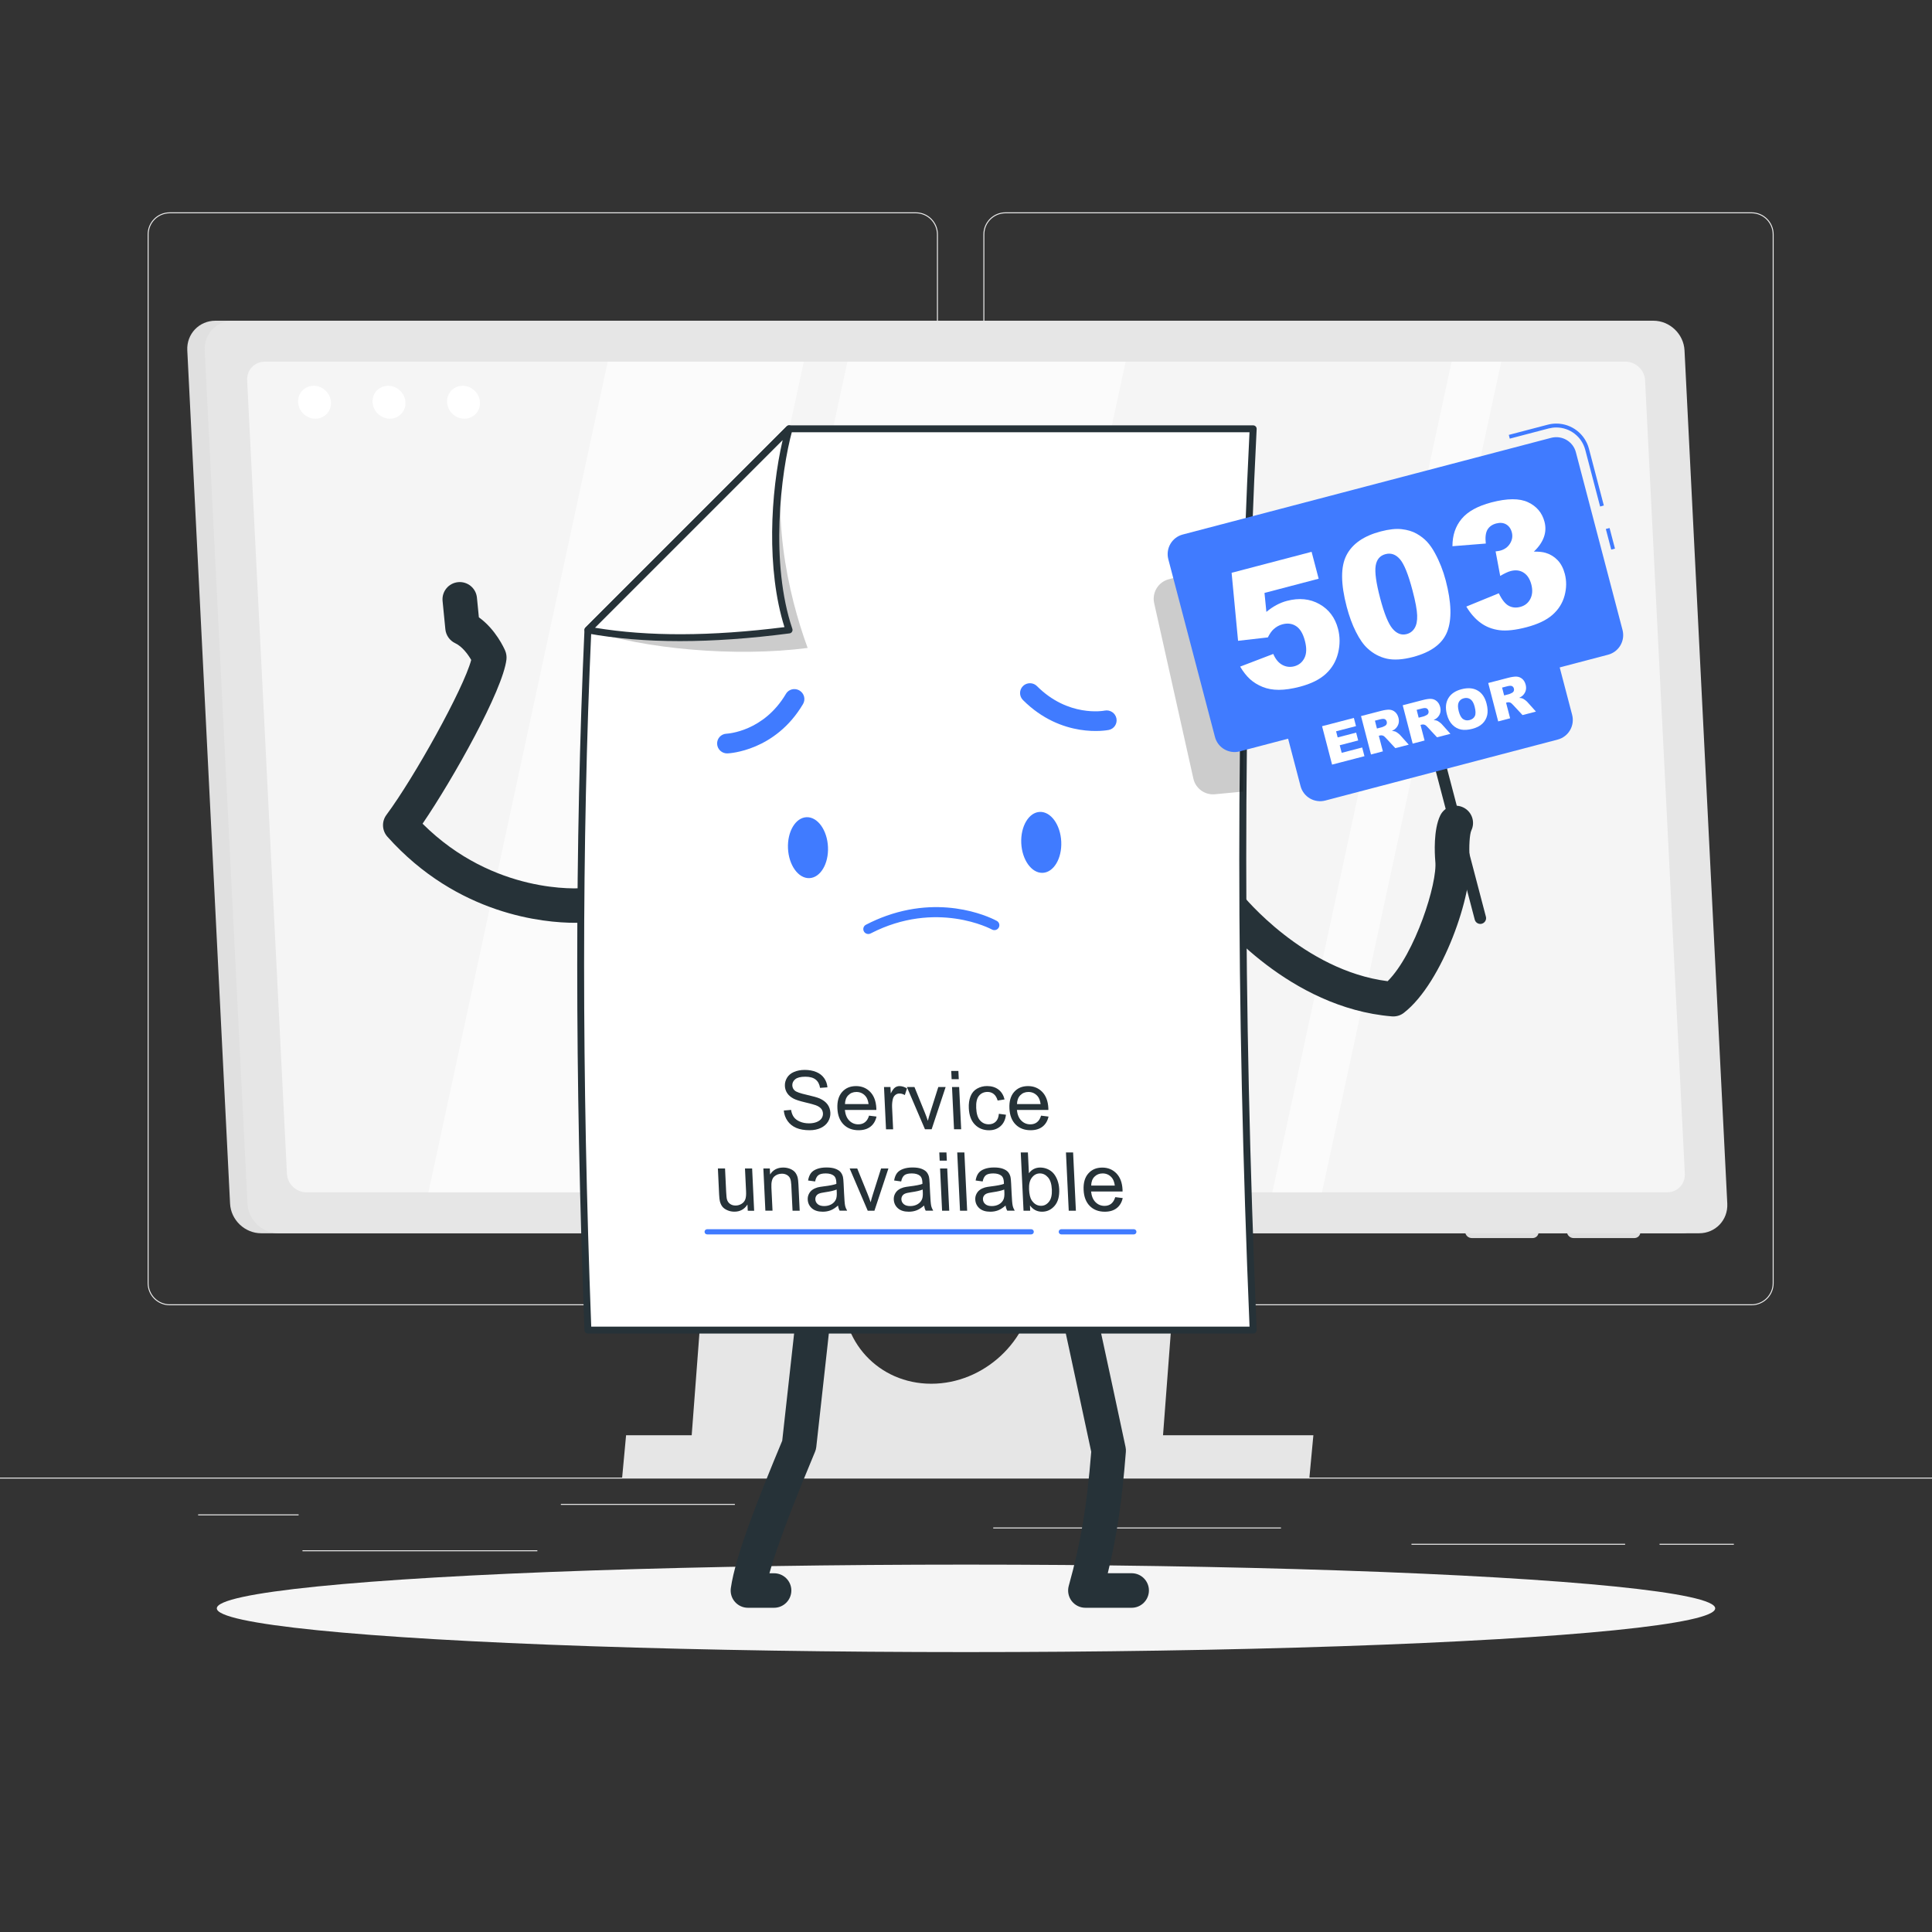
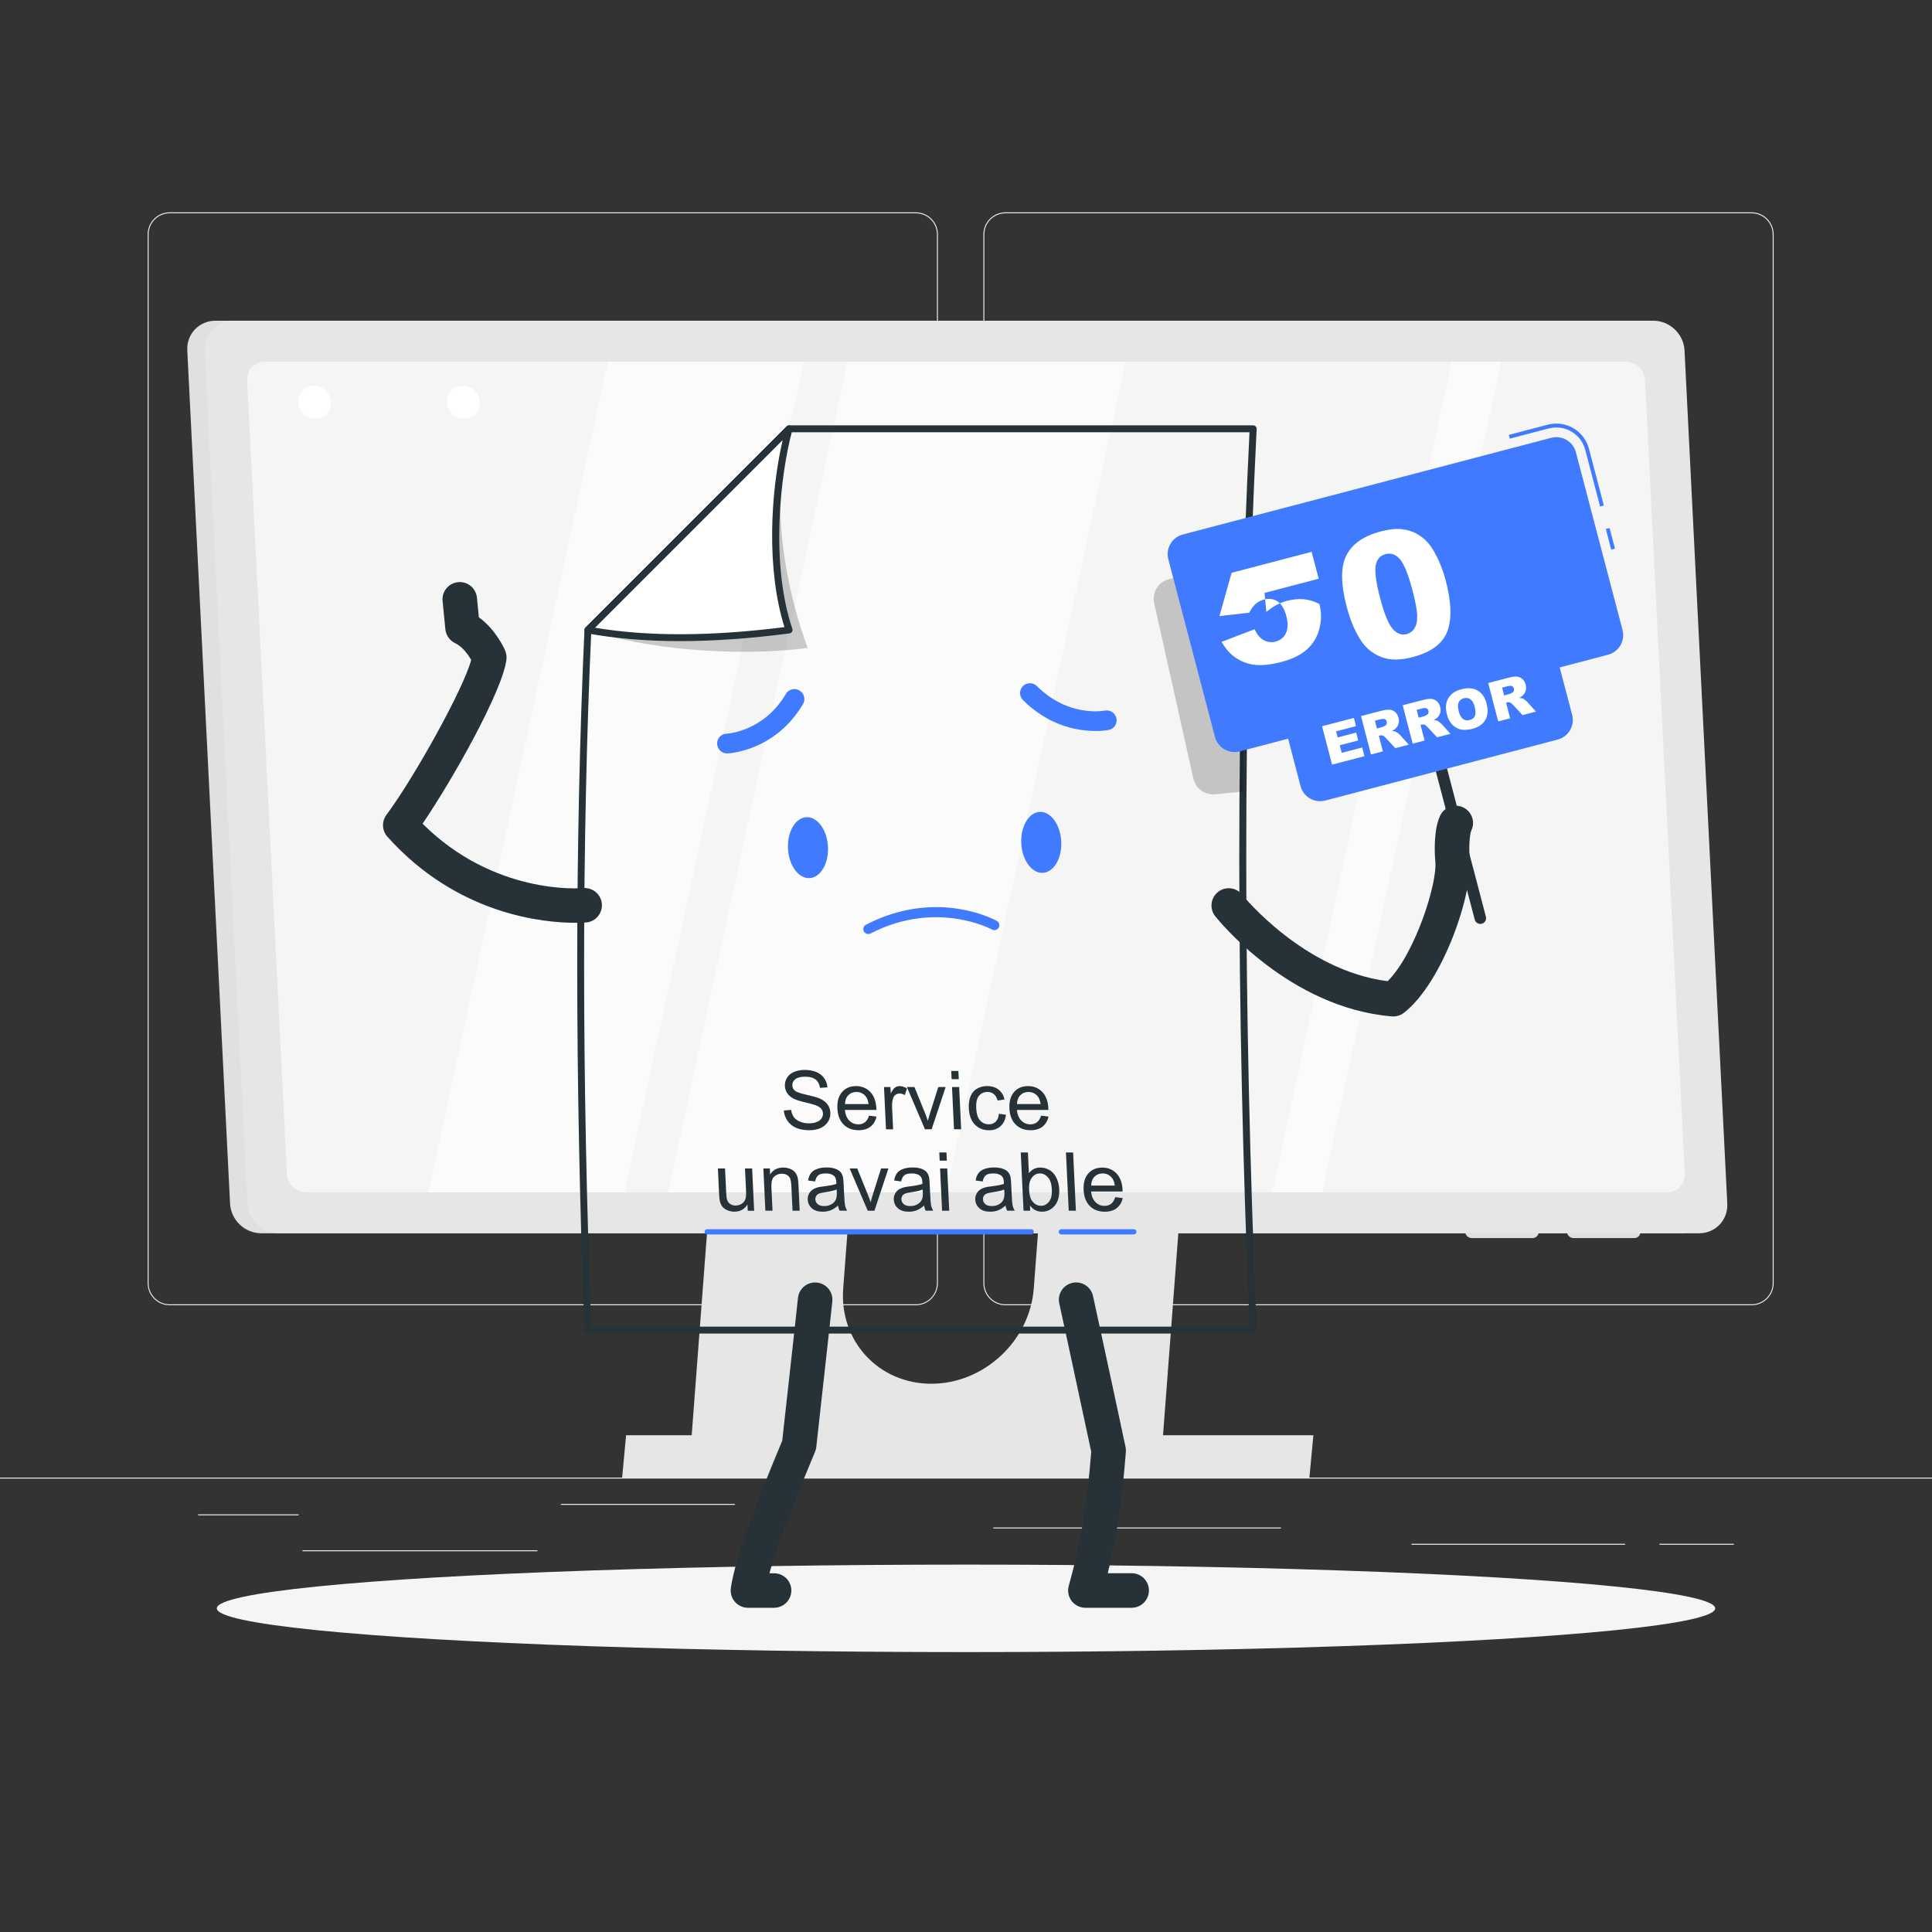
<svg xmlns="http://www.w3.org/2000/svg" version="1.1" x="0px" y="0px" viewBox="0 0 500 500" style="enable-background:new 0 0 500 500;" xml:space="preserve">
  <rect x="0" y="0" width="500" height="500" fill="#333333" stroke="none" />
  <style type="text/css">
	.st0{fill:#EBEBEB;}
	.st1{fill:#E6E6E6;}
	.st2{fill:#E0E0E0;}
	.st3{fill:#F5F5F5;}
	.st4{fill:#FFFFFF;}
	.st5{opacity:0.6;}
	.st6{display:none;}
	.st7{display:inline;}
	.st8{fill:#407BFF;}
	.st9{opacity:0.9;fill:#FFFFFF;}
	.st10{fill:#263238;}
	.st11{opacity:0.2;}
</style>
  <g id="Background_Complete">
    <g>
      <g>
        <rect y="382.4" class="st0" width="500" height="0.25" />
        <path class="st0" d="M237.01,337.8H43.92c-3.15,0-5.71-2.56-5.71-5.71V60.66c0-3.15,2.56-5.71,5.71-5.71h193.1     c3.15,0,5.71,2.56,5.71,5.71v271.43C242.72,335.24,240.16,337.8,237.01,337.8z M43.92,55.2c-3.01,0-5.46,2.45-5.46,5.46v271.43     c0,3.01,2.45,5.46,5.46,5.46h193.1c3.01,0,5.46-2.45,5.46-5.46V60.66c0-3.01-2.45-5.46-5.46-5.46H43.92z" />
        <path class="st0" d="M453.31,337.8h-193.1c-3.15,0-5.71-2.56-5.71-5.71V60.66c0-3.15,2.56-5.71,5.71-5.71h193.1     c3.15,0,5.71,2.56,5.71,5.71v271.43C459.02,335.24,456.46,337.8,453.31,337.8z M260.21,55.2c-3.01,0-5.46,2.45-5.46,5.46v271.43     c0,3.01,2.45,5.46,5.46,5.46h193.1c3.01,0,5.46-2.45,5.46-5.46V60.66c0-3.01-2.45-5.46-5.46-5.46H260.21z" />
      </g>
      <g>
        <rect x="51.28" y="391.92" class="st0" width="26" height="0.25" />
        <rect x="145.15" y="389.21" class="st0" width="45.03" height="0.25" />
        <rect x="78.28" y="401.21" class="st0" width="60.79" height="0.25" />
        <rect x="429.49" y="399.53" class="st0" width="19.23" height="0.25" />
        <rect x="365.29" y="399.53" class="st0" width="55.29" height="0.25" />
        <rect x="257.05" y="395.31" class="st0" width="74.47" height="0.25" />
      </g>
    </g>
    <g>
      <g>
        <path class="st1" d="M190.83,215.44L178.18,382.4h121.98l12.65-166.96H190.83z M267.54,333.45     c-1.03,13.62-12.91,24.66-26.53,24.66c-13.62,0-23.82-11.04-22.79-24.66l4.45-58.7c1.03-13.62,12.91-24.67,26.53-24.67     c6.81,0,12.77,2.76,16.89,7.23c4.12,4.46,6.41,10.63,5.9,17.44L267.54,333.45z" />
        <polygon class="st1" points="338.87,382.4 161.01,382.4 162.03,371.44 339.9,371.44    " />
      </g>
      <g>
        <path class="st2" d="M407.23,320.41h15.75c0.9,0,1.6-0.74,1.55-1.64l-0.06-1.12c-0.05-0.9-0.82-1.64-1.72-1.64h-15.75     c-0.9,0-1.6,0.74-1.55,1.64l0.06,1.12C405.55,319.67,406.33,320.41,407.23,320.41z" />
        <path class="st2" d="M380.89,320.41h15.75c0.9,0,1.6-0.74,1.55-1.64l-0.06-1.12c-0.05-0.9-0.82-1.64-1.72-1.64h-15.75     c-0.9,0-1.6,0.74-1.55,1.64l0.06,1.12C379.21,319.67,379.99,320.41,380.89,320.41z" />
        <path class="st2" d="M435.23,319.17H67.6c-4.24,0-7.85-3.44-8.06-7.68L48.47,90.67C48.26,86.43,51.53,83,55.76,83h367.62     c4.24,0,7.85,3.44,8.06,7.68l11.07,220.82C442.73,315.73,439.47,319.17,435.23,319.17z" />
        <path class="st1" d="M439.73,319.17H72.11c-4.24,0-7.85-3.44-8.06-7.68L52.98,90.67C52.77,86.43,56.03,83,60.27,83h367.62     c4.24,0,7.85,3.44,8.06,7.68l11.07,220.82C447.23,315.73,443.97,319.17,439.73,319.17z" />
        <path class="st3" d="M74.26,303.76L63.96,98.41c-0.13-2.66,1.91-4.81,4.57-4.81h352.16c2.66,0,4.92,2.15,5.05,4.81l10.29,205.35     c0.13,2.66-1.91,4.81-4.57,4.81H79.31C76.65,308.57,74.39,306.41,74.26,303.76z" />
        <path class="st4" d="M85.66,104.1c0.12,2.35-1.69,4.26-4.04,4.26c-2.35,0-4.35-1.91-4.47-4.26c-0.12-2.35,1.69-4.26,4.04-4.26     C83.54,99.85,85.54,101.75,85.66,104.1z" />
-         <path class="st4" d="M104.93,104.1c0.12,2.35-1.69,4.26-4.04,4.26c-2.35,0-4.35-1.91-4.47-4.26c-0.12-2.35,1.69-4.26,4.04-4.26     S104.82,101.75,104.93,104.1z" />
        <path class="st4" d="M124.21,104.1c0.12,2.35-1.69,4.26-4.04,4.26c-2.35,0-4.35-1.91-4.47-4.26c-0.12-2.35,1.69-4.26,4.04-4.26     C122.09,99.85,124.09,101.75,124.21,104.1z" />
        <g class="st5">
          <polygon class="st4" points="110.88,308.57 161.63,308.57 208.03,93.6 157.28,93.6     " />
          <polygon class="st4" points="329.28,308.57 342.13,308.57 388.53,93.6 375.68,93.6     " />
          <polygon class="st4" points="172.91,308.57 244.91,308.57 291.31,93.6 219.31,93.6     " />
        </g>
      </g>
    </g>
  </g>
  <g id="Background_Simple" class="st6">
    <g class="st7">
      <path class="st8" d="M298.37,335.5C382,299.85,469.46,233.1,432.31,134.95C398.6,45.91,284.74,25.7,219.62,102.42    c-28.09,33.09-23.18,77.05-57.16,106.51c-33.97,29.45-90.4,45.83-75.13,103.97C110.97,402.91,243.33,358.95,298.37,335.5z" />
      <path class="st9" d="M298.37,335.5C382,299.85,469.46,233.1,432.31,134.95C398.6,45.91,284.74,25.7,219.62,102.42    c-28.09,33.09-23.18,77.05-57.16,106.51c-33.97,29.45-90.4,45.83-75.13,103.97C110.97,402.91,243.33,358.95,298.37,335.5z" />
    </g>
  </g>
  <g id="Shadow_1_">
    <ellipse id="_x3C_Path_x3E__368_" class="st3" cx="250" cy="416.24" rx="193.89" ry="11.32" />
  </g>
  <g id="Character_1_">
    <g>
      <g>
        <path class="st10" d="M360.6,263.05c-0.12,0-0.24,0-0.36-0.01c-26.63-2.18-44.97-24.95-45.74-25.92     c-1.53-1.93-1.21-4.74,0.72-6.28c1.93-1.53,4.74-1.21,6.27,0.72c0.21,0.27,15.9,19.61,37.63,22.37     c7.05-6.99,12.98-25.48,12.33-31.08c-0.01-0.05-0.01-0.1-0.01-0.16c-0.15-1.8-0.48-7.96,1.29-11.64     c1.07-2.22,3.74-3.16,5.96-2.09c2.22,1.07,3.16,3.74,2.09,5.96c-0.44,0.92-0.65,4.24-0.44,6.99c0.99,9.2-6.98,32.42-17,40.19     C362.55,262.73,361.59,263.05,360.6,263.05z" />
        <path class="st10" d="M148.82,238.82c-7.93,0-30.38-1.95-48.56-22.28c-1.41-1.58-1.52-3.94-0.26-5.64     c7.22-9.71,19.96-32.64,21.95-40.11c-0.82-1.42-2.3-3.46-4.14-4.33c-1.42-0.67-2.39-2.04-2.55-3.6l-0.72-7.32     c-0.24-2.46,1.55-4.64,4.01-4.88c2.45-0.24,4.64,1.55,4.88,4.01l0.5,5.09c4.36,3.13,6.54,8.01,6.81,8.64     c0.3,0.71,0.41,1.49,0.33,2.26c-0.92,7.94-13.79,30.9-21.71,42.51c18.49,18.43,40.59,16.75,41.56,16.66     c2.44-0.2,4.62,1.6,4.84,4.05c0.22,2.45-1.58,4.62-4.03,4.85C151.52,238.74,150.49,238.82,148.82,238.82z" />
        <path class="st10" d="M292.87,416.09H280.9c-1.4,0-2.71-0.65-3.56-1.76c-0.84-1.11-1.12-2.55-0.75-3.9     c3.13-11.24,4.67-20.38,5.82-34.71c-4.24-19.95-8.23-38.21-8.27-38.4c-0.53-2.41,1-4.79,3.41-5.32c2.41-0.53,4.79,1,5.32,3.41     c0.04,0.19,4.12,18.86,8.42,39.08c0.09,0.42,0.12,0.85,0.08,1.28c-1.01,12.86-2.31,21.75-4.68,31.38h6.18     c2.47,0,4.47,2,4.47,4.47C297.33,414.09,295.33,416.09,292.87,416.09z" />
        <path class="st10" d="M200.32,416.09h-6.76c-1.29,0-2.52-0.56-3.37-1.54c-0.85-0.97-1.23-2.27-1.05-3.55     c1.15-8.2,7.04-23.13,13.3-38.14c2.23-19.8,4.06-36.8,4.08-36.97c0.26-2.45,2.46-4.24,4.92-3.96c2.45,0.26,4.23,2.46,3.96,4.92     c-0.02,0.17-1.89,17.56-4.15,37.65c-0.05,0.42-0.15,0.83-0.32,1.22c-4.44,10.63-9.49,23.15-11.8,31.44h1.2     c2.47,0,4.47,2,4.47,4.47C204.79,414.09,202.79,416.09,200.32,416.09z" />
        <g>
-           <path class="st4" d="M204.21,110.98l-52.07,52.07c-2.62,57.71-2.4,118.33,0,181.19h172.16c-3.41-81.11-3.73-159.18,0-233.25      H204.21z" />
          <path class="st10" d="M324.31,345.12H152.15c-0.48,0-0.87-0.38-0.89-0.86c-2.5-65.26-2.5-126.25,0-181.26      c0.01-0.22,0.1-0.43,0.26-0.59l52.07-52.07c0.17-0.17,0.39-0.26,0.63-0.26h120.1c0.24,0,0.48,0.1,0.65,0.28      c0.17,0.18,0.26,0.42,0.25,0.66c-3.59,71.34-3.59,147.62,0,233.17c0.01,0.24-0.08,0.48-0.25,0.66      C324.79,345.03,324.55,345.12,324.31,345.12z M153.01,343.34h170.37c-3.54-84.86-3.54-160.59-0.01-231.47H204.58l-51.56,51.56      C150.55,218.07,150.55,278.59,153.01,343.34z" />
        </g>
        <g>
          <g>
            <path class="st10" d="M202.85,287.4l1.88-0.16c0.12,0.75,0.36,1.38,0.71,1.86c0.35,0.48,0.87,0.88,1.57,1.17       c0.7,0.3,1.48,0.45,2.34,0.45c0.76,0,1.43-0.11,2-0.34c0.57-0.23,0.99-0.54,1.26-0.93c0.27-0.4,0.39-0.83,0.37-1.29       c-0.02-0.47-0.18-0.89-0.47-1.24c-0.29-0.35-0.76-0.65-1.4-0.89c-0.41-0.16-1.32-0.4-2.72-0.74c-1.4-0.33-2.39-0.65-2.96-0.94       c-0.74-0.38-1.3-0.85-1.68-1.41c-0.38-0.56-0.59-1.19-0.62-1.88c-0.04-0.76,0.15-1.47,0.55-2.14c0.4-0.66,1.01-1.17,1.82-1.51       c0.81-0.34,1.73-0.52,2.75-0.52c1.12,0,2.11,0.18,2.99,0.54c0.87,0.36,1.55,0.89,2.05,1.59c0.49,0.7,0.78,1.49,0.85,2.38       l-1.91,0.14c-0.15-0.95-0.53-1.67-1.15-2.16c-0.62-0.49-1.51-0.73-2.67-0.73c-1.21,0-2.08,0.22-2.61,0.66       c-0.53,0.44-0.78,0.98-0.75,1.6c0.03,0.54,0.24,0.99,0.65,1.34c0.4,0.35,1.42,0.71,3.06,1.08c1.64,0.37,2.77,0.69,3.39,0.96       c0.9,0.41,1.57,0.92,2.02,1.54c0.45,0.62,0.69,1.34,0.73,2.15c0.04,0.8-0.16,1.56-0.58,2.27c-0.43,0.71-1.06,1.26-1.9,1.66       c-0.84,0.39-1.8,0.59-2.88,0.59c-1.37,0-2.52-0.2-3.46-0.6c-0.94-0.4-1.7-1-2.26-1.8S202.93,288.41,202.85,287.4z" />
            <path class="st10" d="M224.91,288.73l1.93,0.24c-0.25,1.12-0.77,1.99-1.55,2.6c-0.79,0.62-1.82,0.93-3.09,0.93       c-1.6,0-2.89-0.49-3.88-1.48c-0.98-0.99-1.52-2.37-1.6-4.14c-0.09-1.84,0.32-3.27,1.22-4.28c0.9-1.02,2.1-1.52,3.61-1.52       c1.46,0,2.68,0.5,3.65,1.49c0.97,1,1.5,2.4,1.59,4.2c0.01,0.11,0.01,0.27,0.01,0.49h-8.15c0.13,1.2,0.51,2.12,1.15,2.76       c0.64,0.64,1.42,0.96,2.33,0.96c0.68,0,1.25-0.18,1.71-0.54C224.31,290.08,224.67,289.52,224.91,288.73z M218.68,285.74h6.11       c-0.13-0.92-0.39-1.61-0.8-2.07c-0.62-0.71-1.41-1.07-2.35-1.07c-0.85,0-1.55,0.28-2.11,0.85       C218.98,284.02,218.7,284.78,218.68,285.74z" />
            <path class="st10" d="M229.3,292.25l-0.52-10.93h1.67l0.08,1.66c0.39-0.78,0.76-1.29,1.1-1.53c0.35-0.25,0.74-0.37,1.17-0.37       c0.62,0,1.27,0.2,1.93,0.6l-0.56,1.72c-0.47-0.27-0.92-0.4-1.38-0.4c-0.41,0-0.76,0.12-1.07,0.37       c-0.31,0.24-0.52,0.58-0.64,1.01c-0.17,0.66-0.24,1.38-0.21,2.16l0.27,5.72H229.3z" />
            <path class="st10" d="M239.38,292.25l-4.68-10.93h1.96l2.66,6.55c0.29,0.71,0.56,1.44,0.81,2.2c0.14-0.58,0.33-1.27,0.59-2.08       l2.11-6.67h1.9l-3.62,10.93H239.38z" />
            <path class="st10" d="M246.28,279.29l-0.1-2.13h1.85l0.1,2.13H246.28z M246.9,292.25l-0.52-10.93h1.85l0.52,10.93H246.9z" />
            <path class="st10" d="M258.51,288.25l1.83,0.24c-0.14,1.25-0.6,2.24-1.39,2.95c-0.79,0.71-1.78,1.07-2.97,1.07       c-1.5,0-2.72-0.49-3.68-1.47c-0.96-0.98-1.48-2.38-1.57-4.21c-0.06-1.18,0.09-2.21,0.44-3.1c0.35-0.89,0.91-1.55,1.69-1.99       c0.78-0.44,1.64-0.67,2.58-0.67c1.19,0,2.17,0.3,2.96,0.9c0.78,0.6,1.31,1.46,1.58,2.56l-1.79,0.28       c-0.21-0.73-0.54-1.29-0.99-1.66c-0.45-0.37-0.99-0.56-1.61-0.56c-0.93,0-1.68,0.33-2.23,1c-0.55,0.67-0.79,1.73-0.72,3.18       c0.07,1.47,0.4,2.54,1,3.2c0.59,0.67,1.35,1,2.25,1c0.73,0,1.32-0.22,1.79-0.67C258.15,289.86,258.43,289.18,258.51,288.25z" />
            <path class="st10" d="M269.43,288.73l1.93,0.24c-0.25,1.12-0.77,1.99-1.55,2.6c-0.79,0.62-1.82,0.93-3.09,0.93       c-1.6,0-2.89-0.49-3.88-1.48c-0.98-0.99-1.52-2.37-1.6-4.14c-0.09-1.84,0.32-3.27,1.21-4.28c0.9-1.02,2.1-1.52,3.61-1.52       c1.46,0,2.68,0.5,3.66,1.49c0.97,1,1.5,2.4,1.59,4.2c0,0.11,0.01,0.27,0.01,0.49h-8.15c0.13,1.2,0.51,2.12,1.15,2.76       c0.64,0.64,1.42,0.96,2.33,0.96c0.68,0,1.25-0.18,1.71-0.54C268.83,290.08,269.19,289.52,269.43,288.73z M263.2,285.74h6.11       c-0.13-0.92-0.39-1.61-0.8-2.07c-0.62-0.71-1.41-1.07-2.35-1.07c-0.85,0-1.55,0.28-2.11,0.85       C263.5,284.02,263.22,284.78,263.2,285.74z" />
            <path class="st10" d="M193.52,313.34l-0.08-1.61c-0.79,1.24-1.92,1.85-3.38,1.85c-0.65,0-1.25-0.12-1.82-0.37       c-0.57-0.25-1-0.56-1.29-0.93c-0.29-0.37-0.5-0.83-0.64-1.37c-0.09-0.36-0.16-0.94-0.2-1.73l-0.32-6.78h1.85l0.29,6.06       c0.05,0.97,0.11,1.62,0.21,1.96c0.14,0.49,0.41,0.87,0.8,1.15c0.39,0.28,0.86,0.42,1.42,0.42c0.56,0,1.07-0.14,1.54-0.43       c0.47-0.29,0.8-0.67,0.98-1.16c0.18-0.49,0.25-1.2,0.2-2.14l-0.28-5.86h1.85l0.52,10.94H193.52z" />
            <path class="st10" d="M198.08,313.34l-0.52-10.94h1.67l0.07,1.56c0.75-1.2,1.88-1.8,3.39-1.8c0.66,0,1.27,0.12,1.83,0.35       c0.56,0.24,0.99,0.55,1.29,0.93c0.29,0.38,0.51,0.84,0.64,1.37c0.08,0.34,0.15,0.94,0.19,1.8l0.32,6.72h-1.85l-0.32-6.65       c-0.04-0.75-0.14-1.32-0.3-1.69c-0.16-0.37-0.43-0.67-0.81-0.9c-0.38-0.22-0.81-0.34-1.31-0.34c-0.79,0-1.46,0.25-2.01,0.75       s-0.79,1.45-0.72,2.85l0.29,5.97H198.08z" />
            <path class="st10" d="M216.88,311.99c-0.66,0.58-1.3,1-1.92,1.24c-0.62,0.24-1.3,0.36-2.03,0.36c-1.2,0-2.14-0.29-2.81-0.88       c-0.67-0.59-1.03-1.34-1.08-2.25c-0.03-0.53,0.07-1.02,0.3-1.47c0.22-0.44,0.52-0.8,0.91-1.07c0.38-0.27,0.82-0.47,1.3-0.61       c0.36-0.1,0.9-0.19,1.63-0.28c1.49-0.18,2.58-0.39,3.27-0.64c-0.01-0.25-0.01-0.42-0.01-0.48c-0.04-0.75-0.24-1.29-0.6-1.6       c-0.49-0.42-1.21-0.63-2.14-0.63c-0.87,0-1.51,0.15-1.91,0.46c-0.4,0.31-0.68,0.85-0.84,1.62l-1.82-0.25       c0.13-0.78,0.37-1.4,0.72-1.88c0.35-0.48,0.88-0.84,1.58-1.1c0.7-0.26,1.52-0.39,2.46-0.39c0.93,0,1.7,0.11,2.29,0.33       c0.59,0.22,1.04,0.5,1.33,0.83c0.29,0.33,0.5,0.75,0.64,1.26c0.08,0.32,0.13,0.89,0.17,1.71l0.12,2.47       c0.08,1.72,0.17,2.81,0.27,3.27c0.1,0.46,0.28,0.89,0.53,1.31h-1.94C217.1,312.96,216.95,312.51,216.88,311.99z M216.52,307.85       c-0.66,0.28-1.66,0.51-2.99,0.7c-0.76,0.11-1.29,0.23-1.6,0.37c-0.31,0.14-0.54,0.34-0.7,0.6c-0.16,0.26-0.23,0.56-0.22,0.88       c0.02,0.49,0.23,0.91,0.62,1.24c0.39,0.33,0.95,0.49,1.67,0.49c0.71,0,1.34-0.16,1.88-0.47c0.54-0.31,0.93-0.74,1.16-1.28       c0.18-0.42,0.25-1.04,0.21-1.85L216.52,307.85z" />
            <path class="st10" d="M224.57,313.34l-4.68-10.94h1.96l2.66,6.55c0.29,0.71,0.56,1.44,0.81,2.2c0.14-0.58,0.33-1.27,0.59-2.08       l2.11-6.67h1.9l-3.62,10.94H224.57z" />
            <path class="st10" d="M239.15,311.99c-0.66,0.58-1.3,1-1.92,1.24c-0.62,0.24-1.3,0.36-2.03,0.36c-1.2,0-2.14-0.29-2.81-0.88       c-0.67-0.59-1.03-1.34-1.08-2.25c-0.03-0.53,0.07-1.02,0.3-1.47c0.22-0.44,0.52-0.8,0.91-1.07c0.38-0.27,0.82-0.47,1.3-0.61       c0.36-0.1,0.9-0.19,1.63-0.28c1.49-0.18,2.58-0.39,3.27-0.64c-0.01-0.25-0.01-0.42-0.01-0.48c-0.04-0.75-0.24-1.29-0.6-1.6       c-0.49-0.42-1.21-0.63-2.14-0.63c-0.87,0-1.51,0.15-1.91,0.46c-0.4,0.31-0.68,0.85-0.84,1.62l-1.82-0.25       c0.13-0.78,0.37-1.4,0.72-1.88c0.35-0.48,0.88-0.84,1.58-1.1c0.7-0.26,1.52-0.39,2.46-0.39c0.93,0,1.7,0.11,2.29,0.33       c0.59,0.22,1.04,0.5,1.33,0.83c0.29,0.33,0.5,0.75,0.64,1.26c0.08,0.32,0.13,0.89,0.17,1.71l0.12,2.47       c0.08,1.72,0.17,2.81,0.27,3.27c0.1,0.46,0.28,0.89,0.53,1.31h-1.94C239.37,312.96,239.23,312.51,239.15,311.99z        M238.79,307.85c-0.66,0.28-1.66,0.51-2.99,0.7c-0.76,0.11-1.29,0.23-1.6,0.37c-0.31,0.14-0.54,0.34-0.7,0.6       c-0.16,0.26-0.23,0.56-0.22,0.88c0.02,0.49,0.23,0.91,0.62,1.24c0.39,0.33,0.95,0.49,1.67,0.49c0.71,0,1.34-0.16,1.88-0.47       c0.54-0.31,0.93-0.74,1.16-1.28c0.18-0.42,0.25-1.04,0.21-1.85L238.79,307.85z" />
            <path class="st10" d="M243.19,300.38l-0.1-2.13h1.85l0.1,2.13H243.19z M243.81,313.34l-0.52-10.94h1.85l0.52,10.94H243.81z" />
-             <path class="st10" d="M248.45,313.34l-0.72-15.09h1.85l0.72,15.09H248.45z" />
            <path class="st10" d="M260.24,311.99c-0.66,0.58-1.3,1-1.92,1.24c-0.62,0.24-1.3,0.36-2.03,0.36c-1.2,0-2.14-0.29-2.81-0.88       c-0.67-0.59-1.03-1.34-1.08-2.25c-0.03-0.53,0.07-1.02,0.3-1.47c0.22-0.44,0.52-0.8,0.91-1.07c0.38-0.27,0.82-0.47,1.3-0.61       c0.36-0.1,0.9-0.19,1.63-0.28c1.49-0.18,2.58-0.39,3.27-0.64c-0.01-0.25-0.01-0.42-0.01-0.48c-0.04-0.75-0.24-1.29-0.6-1.6       c-0.49-0.42-1.21-0.63-2.14-0.63c-0.87,0-1.51,0.15-1.91,0.46c-0.4,0.31-0.68,0.85-0.84,1.62l-1.82-0.25       c0.13-0.78,0.37-1.4,0.72-1.88c0.35-0.48,0.88-0.84,1.58-1.1c0.7-0.26,1.52-0.39,2.46-0.39c0.93,0,1.7,0.11,2.29,0.33       c0.59,0.22,1.04,0.5,1.33,0.83c0.29,0.33,0.5,0.75,0.64,1.26c0.08,0.32,0.13,0.89,0.17,1.71l0.12,2.47       c0.08,1.72,0.17,2.81,0.28,3.27c0.1,0.46,0.28,0.89,0.53,1.31h-1.94C260.47,312.96,260.32,312.51,260.24,311.99z        M259.89,307.85c-0.66,0.28-1.66,0.51-2.99,0.7c-0.76,0.11-1.29,0.23-1.6,0.37c-0.31,0.14-0.54,0.34-0.7,0.6       c-0.16,0.26-0.23,0.56-0.21,0.88c0.02,0.49,0.23,0.91,0.62,1.24c0.39,0.33,0.95,0.49,1.67,0.49c0.71,0,1.34-0.16,1.88-0.47       c0.54-0.31,0.93-0.74,1.16-1.28c0.18-0.42,0.25-1.04,0.21-1.85L259.89,307.85z" />
            <path class="st10" d="M266.61,313.34h-1.72l-0.72-15.09h1.85l0.26,5.38c0.74-0.98,1.71-1.47,2.93-1.47       c0.67,0,1.32,0.14,1.93,0.41c0.61,0.27,1.13,0.65,1.54,1.14c0.41,0.49,0.74,1.08,1,1.78c0.25,0.69,0.4,1.43,0.44,2.22       c0.09,1.87-0.3,3.32-1.18,4.35c-0.88,1.02-1.96,1.53-3.26,1.53c-1.29,0-2.33-0.54-3.12-1.62L266.61,313.34z M266.32,307.79       c0.06,1.31,0.29,2.26,0.67,2.84c0.63,0.95,1.44,1.43,2.44,1.43c0.81,0,1.49-0.35,2.05-1.06c0.56-0.7,0.8-1.75,0.74-3.14       c-0.07-1.43-0.4-2.48-1-3.16c-0.6-0.68-1.3-1.02-2.1-1.02c-0.81,0-1.49,0.35-2.05,1.06       C266.51,305.44,266.26,306.46,266.32,307.79z" />
            <path class="st10" d="M276.59,313.34l-0.72-15.09h1.85l0.72,15.09H276.59z" />
            <path class="st10" d="M288.63,309.82l1.93,0.24c-0.25,1.12-0.77,1.99-1.55,2.6c-0.79,0.62-1.82,0.93-3.09,0.93       c-1.6,0-2.89-0.49-3.88-1.48c-0.98-0.99-1.52-2.37-1.6-4.14c-0.09-1.84,0.32-3.27,1.22-4.28c0.9-1.02,2.1-1.52,3.61-1.52       c1.46,0,2.68,0.5,3.65,1.49c0.97,1,1.5,2.4,1.59,4.2c0,0.11,0.01,0.28,0.01,0.5h-8.15c0.13,1.2,0.51,2.12,1.15,2.76       c0.64,0.64,1.42,0.96,2.33,0.96c0.68,0,1.25-0.18,1.71-0.54C288.03,311.17,288.38,310.6,288.63,309.82z M282.4,306.82h6.11       c-0.13-0.92-0.39-1.61-0.8-2.07c-0.62-0.71-1.41-1.07-2.35-1.07c-0.85,0-1.55,0.29-2.11,0.85S282.42,305.87,282.4,306.82z" />
          </g>
        </g>
        <path class="st8" d="M293.44,319.46h-18.78c-0.37,0-0.67-0.3-0.67-0.67c0-0.37,0.3-0.67,0.67-0.67h18.78     c0.37,0,0.67,0.3,0.67,0.67C294.11,319.16,293.81,319.46,293.44,319.46z" />
        <path class="st8" d="M266.88,319.46h-83.87c-0.37,0-0.67-0.3-0.67-0.67c0-0.37,0.3-0.67,0.67-0.67h83.87     c0.37,0,0.67,0.3,0.67,0.67C267.55,319.16,267.25,319.46,266.88,319.46z" />
        <g>
          <path class="st8" d="M214.28,219.19c-0.2-4.35-2.67-7.8-5.53-7.7c-2.86,0.1-5.01,3.72-4.82,8.07c0.2,4.35,2.67,7.8,5.53,7.7      C212.32,227.15,214.48,223.54,214.28,219.19z" />
          <path class="st8" d="M274.65,217.82c-0.2-4.35-2.67-7.8-5.53-7.7c-2.86,0.1-5.01,3.72-4.82,8.07c0.2,4.35,2.67,7.8,5.53,7.7      C272.69,225.79,274.85,222.18,274.65,217.82z" />
          <path class="st8" d="M229.35,237.03c15.83-5.65,28.06,0.99,28.63,1.3c0.62,0.35,0.84,1.12,0.49,1.74      c-0.35,0.61-1.13,0.83-1.75,0.49c-0.14-0.08-14.39-7.76-31.41,1.02c-0.63,0.32-1.41,0.08-1.74-0.54      c-0.33-0.63-0.09-1.4,0.54-1.72C225.9,238.39,227.64,237.64,229.35,237.03z" />
          <path class="st8" d="M205.64,178.34c0.43,0.01,0.86,0.13,1.26,0.36c1.23,0.72,1.64,2.29,0.92,3.51      c-7.19,12.15-19.04,12.75-19.54,12.77c-1.42,0.06-2.62-1.04-2.69-2.45c-0.07-1.41,1.02-2.59,2.43-2.65l0,0      c0.39-0.02,9.62-0.59,15.36-10.28C203.86,178.76,204.74,178.32,205.64,178.34z" />
          <path class="st8" d="M266.05,176.87c0.82-0.16,1.7,0.08,2.33,0.71c8.03,8.03,17.14,6.4,17.52,6.32      c1.39-0.27,2.75,0.63,3.03,2.01c0.28,1.38-0.6,2.72-1.98,3c-0.5,0.09-12.15,2.32-22.21-7.74c-1-1-1-2.62,0-3.61      C265.12,177.19,265.57,176.96,266.05,176.87z" />
        </g>
        <path class="st11" d="M321.72,204.86l-7.3,0.69c-2.62,0.25-5.01-1.49-5.58-4.06L298.7,156.1c-0.61-2.74,1.05-5.47,3.77-6.19     l19.59-5.14L321.72,204.86z" />
        <path class="st11" d="M209.02,167.69c-5.09-13.9-10.18-36.13-4.8-56.71l-52.07,52.07C166.86,167.97,190.32,170.11,209.02,167.69z     " />
        <g>
          <path class="st4" d="M204.21,163.05c-5.71-16.86-3.38-39.78,0-52.07l-52.07,52.07C167.91,165.92,185.52,165.46,204.21,163.05z" />
          <path class="st10" d="M175.96,165.92c-8.69,0-16.64-0.67-23.97-2c-0.33-0.06-0.59-0.29-0.69-0.61c-0.1-0.32-0.01-0.66,0.22-0.9      l52.07-52.07c0.29-0.29,0.73-0.34,1.08-0.14c0.35,0.2,0.52,0.62,0.41,1.01c-3.15,11.44-5.75,34.61-0.02,51.54      c0.09,0.25,0.05,0.53-0.09,0.76c-0.14,0.23-0.38,0.38-0.64,0.41C194.05,165.26,184.63,165.92,175.96,165.92z M153.99,162.46      c13.83,2.29,29.9,2.24,49.03-0.16c-4.71-14.93-3.64-34.7-0.47-48.4L153.99,162.46z" />
        </g>
      </g>
      <g>
        <path class="st10" d="M383.1,239.11c-0.66,0-1.27-0.44-1.44-1.12l-18.34-69.88c-0.21-0.8,0.27-1.61,1.07-1.82     c0.8-0.21,1.61,0.27,1.82,1.07l18.34,69.88c0.21,0.8-0.27,1.61-1.07,1.82C383.36,239.1,383.23,239.11,383.1,239.11z" />
        <rect x="416.35" y="136.8" transform="matrix(0.967 -0.254 0.254 0.967 -21.771 110.37)" class="st8" width="1" height="5.51" />
        <path class="st8" d="M414.11,131.09l-3.85-14.68c-0.89-3.4-3.97-5.78-7.49-5.78c-0.66,0-1.33,0.09-1.97,0.25l-10.07,2.64     l-0.25-0.97l10.07-2.64c0.72-0.19,1.47-0.29,2.22-0.29c3.97,0,7.44,2.68,8.45,6.52l3.85,14.68L414.11,131.09z" />
        <path class="st8" d="M416.17,169.44l-95.34,25.02c-2.8,0.73-5.67-0.94-6.4-3.74l-12.07-45.99c-0.73-2.8,0.94-5.67,3.74-6.4     l95.34-25.02c2.8-0.73,5.67,0.94,6.4,3.74l12.07,45.99C420.64,165.84,418.97,168.7,416.17,169.44z" />
        <path class="st8" d="M403.13,191.4l-60.15,15.78c-2.8,0.73-5.67-0.94-6.4-3.74l-3.77-14.37c-0.73-2.8,0.94-5.67,3.74-6.4     l60.15-15.78c2.8-0.73,5.67,0.94,6.4,3.74l3.77,14.37C407.6,187.8,405.93,190.67,403.13,191.4z" />
        <g>
          <g>
            <path class="st4" d="M342.15,187.94l8.23-2.14l0.55,2.12l-5.15,1.34l0.41,1.58l4.78-1.24l0.53,2.03l-4.78,1.24l0.51,1.96       l5.3-1.38l0.59,2.25l-8.38,2.18L342.15,187.94z" />
            <path class="st4" d="M354.81,195.26l-2.58-9.94l5.12-1.33c0.95-0.25,1.7-0.35,2.24-0.32c0.54,0.03,1.03,0.23,1.45,0.59       c0.42,0.36,0.71,0.86,0.88,1.49c0.14,0.55,0.15,1.06,0.02,1.52c-0.13,0.46-0.37,0.87-0.72,1.23c-0.22,0.23-0.55,0.45-0.98,0.67       c0.4,0.03,0.7,0.08,0.89,0.16c0.13,0.05,0.34,0.18,0.63,0.39c0.28,0.21,0.48,0.38,0.59,0.51l2.23,2.49l-3.47,0.9l-2.43-2.61       c-0.31-0.34-0.56-0.55-0.76-0.62c-0.26-0.1-0.53-0.11-0.81-0.04l-0.27,0.07l1.05,4.03L354.81,195.26z M356.35,188.54l1.3-0.34       c0.14-0.04,0.4-0.15,0.78-0.35c0.19-0.1,0.33-0.24,0.42-0.44c0.09-0.2,0.1-0.41,0.04-0.63c-0.08-0.32-0.25-0.54-0.5-0.66       c-0.25-0.12-0.65-0.1-1.21,0.04l-1.35,0.35L356.35,188.54z" />
            <path class="st4" d="M365.6,192.45l-2.58-9.93l5.12-1.33c0.95-0.25,1.7-0.36,2.24-0.32c0.54,0.03,1.03,0.23,1.45,0.59       c0.42,0.36,0.71,0.86,0.88,1.49c0.14,0.55,0.15,1.06,0.02,1.52c-0.13,0.46-0.37,0.87-0.72,1.22c-0.22,0.23-0.55,0.45-0.98,0.67       c0.4,0.03,0.7,0.08,0.89,0.16c0.13,0.05,0.34,0.18,0.63,0.39c0.28,0.21,0.48,0.38,0.59,0.51l2.23,2.49l-3.47,0.9l-2.43-2.61       c-0.31-0.34-0.56-0.55-0.76-0.62c-0.26-0.1-0.53-0.11-0.81-0.04l-0.27,0.07l1.05,4.03L365.6,192.45z M367.15,185.74l1.3-0.34       c0.14-0.04,0.4-0.15,0.78-0.35c0.19-0.09,0.33-0.24,0.42-0.44c0.09-0.2,0.1-0.41,0.04-0.63c-0.08-0.32-0.25-0.54-0.5-0.66       c-0.25-0.12-0.65-0.1-1.21,0.04l-1.35,0.35L367.15,185.74z" />
            <path class="st4" d="M374.45,184.85c-0.42-1.62-0.3-3,0.37-4.14c0.67-1.14,1.81-1.92,3.42-2.34c1.65-0.43,3.04-0.32,4.17,0.34       c1.13,0.65,1.9,1.78,2.31,3.38c0.3,1.16,0.35,2.17,0.16,3.01c-0.2,0.85-0.61,1.57-1.24,2.18c-0.63,0.61-1.5,1.05-2.6,1.34       c-1.12,0.29-2.09,0.35-2.92,0.19c-0.83-0.17-1.57-0.57-2.23-1.23C375.23,186.92,374.75,186.01,374.45,184.85z M377.52,184.07       c0.26,1,0.63,1.68,1.12,2.02c0.49,0.34,1.05,0.43,1.69,0.26c0.66-0.17,1.11-0.52,1.36-1.04c0.25-0.52,0.23-1.34-0.06-2.45       c-0.24-0.94-0.61-1.57-1.1-1.9c-0.49-0.33-1.06-0.42-1.7-0.25c-0.62,0.16-1.06,0.51-1.32,1.05       C377.26,182.28,377.26,183.06,377.52,184.07z" />
            <path class="st4" d="M387.73,186.7l-2.58-9.94l5.12-1.33c0.95-0.25,1.69-0.35,2.24-0.32c0.54,0.03,1.03,0.23,1.45,0.59       c0.42,0.36,0.71,0.86,0.88,1.49c0.14,0.55,0.15,1.06,0.02,1.52c-0.13,0.46-0.37,0.87-0.72,1.23c-0.22,0.23-0.55,0.45-0.98,0.67       c0.4,0.03,0.7,0.08,0.89,0.16c0.13,0.05,0.34,0.18,0.63,0.39c0.28,0.21,0.48,0.38,0.59,0.51l2.23,2.49l-3.47,0.9l-2.43-2.61       c-0.31-0.34-0.56-0.55-0.75-0.62c-0.26-0.1-0.53-0.11-0.81-0.04l-0.27,0.07l1.05,4.03L387.73,186.7z M389.27,179.98l1.29-0.34       c0.14-0.04,0.4-0.15,0.78-0.35c0.19-0.1,0.33-0.24,0.42-0.44c0.08-0.2,0.1-0.41,0.04-0.63c-0.08-0.32-0.25-0.54-0.5-0.66       c-0.25-0.12-0.65-0.1-1.21,0.04l-1.35,0.35L389.27,179.98z" />
          </g>
        </g>
        <g>
          <g>
-             <path class="st4" d="M318.74,148.24l20.7-5.43l1.83,6.96l-14.02,3.68l0.49,4.91c0.85-0.71,1.72-1.31,2.61-1.78       c0.89-0.48,1.8-0.84,2.73-1.08c3.14-0.82,5.94-0.54,8.39,0.84c2.45,1.38,4.06,3.52,4.81,6.4c0.53,2.03,0.54,4.11,0.02,6.24       s-1.57,3.93-3.16,5.4c-1.59,1.47-3.83,2.58-6.71,3.34c-2.07,0.54-3.89,0.81-5.47,0.81c-1.58,0-2.99-0.26-4.23-0.77       s-2.31-1.17-3.21-1.98c-0.9-0.82-1.76-1.9-2.57-3.26l8.57-3.28c0.58,1.36,1.37,2.3,2.34,2.83c0.98,0.53,2.01,0.65,3.09,0.37       c1.21-0.32,2.09-1.04,2.65-2.17s0.59-2.61,0.11-4.43c-0.49-1.87-1.25-3.13-2.28-3.8s-2.2-0.82-3.53-0.47       c-0.84,0.22-1.6,0.64-2.28,1.26c-0.51,0.45-1.01,1.16-1.5,2.13l-7.71,0.88L318.74,148.24z" />
+             <path class="st4" d="M318.74,148.24l20.7-5.43l1.83,6.96l-14.02,3.68l0.49,4.91c0.85-0.71,1.72-1.31,2.61-1.78       c0.89-0.48,1.8-0.84,2.73-1.08c3.14-0.82,5.94-0.54,8.39,0.84c0.53,2.03,0.54,4.11,0.02,6.24       s-1.57,3.93-3.16,5.4c-1.59,1.47-3.83,2.58-6.71,3.34c-2.07,0.54-3.89,0.81-5.47,0.81c-1.58,0-2.99-0.26-4.23-0.77       s-2.31-1.17-3.21-1.98c-0.9-0.82-1.76-1.9-2.57-3.26l8.57-3.28c0.58,1.36,1.37,2.3,2.34,2.83c0.98,0.53,2.01,0.65,3.09,0.37       c1.21-0.32,2.09-1.04,2.65-2.17s0.59-2.61,0.11-4.43c-0.49-1.87-1.25-3.13-2.28-3.8s-2.2-0.82-3.53-0.47       c-0.84,0.22-1.6,0.64-2.28,1.26c-0.51,0.45-1.01,1.16-1.5,2.13l-7.71,0.88L318.74,148.24z" />
            <path class="st4" d="M348.53,157.05c-1.57-5.97-1.59-10.42-0.06-13.37c1.52-2.95,4.48-5,8.88-6.15       c2.11-0.55,3.91-0.75,5.41-0.58c1.49,0.17,2.78,0.55,3.85,1.16c1.08,0.61,1.98,1.31,2.71,2.1c0.73,0.79,1.41,1.76,2.03,2.91       c1.2,2.19,2.13,4.55,2.8,7.09c1.49,5.69,1.62,10.11,0.39,13.26c-1.23,3.15-4.21,5.34-8.91,6.57c-2.64,0.69-4.88,0.83-6.73,0.42       c-1.85-0.42-3.51-1.3-4.97-2.65c-1.06-0.96-2.06-2.38-3.01-4.28C349.96,161.64,349.17,159.48,348.53,157.05z M357.18,154.8       c1.05,4,2.12,6.63,3.21,7.91c1.09,1.28,2.31,1.74,3.65,1.39c0.88-0.23,1.57-0.74,2.06-1.54c0.49-0.79,0.71-1.9,0.66-3.32       c-0.05-1.42-0.44-3.55-1.19-6.39c-1.09-4.17-2.18-6.87-3.26-8.12c-1.08-1.25-2.33-1.69-3.74-1.32       c-1.44,0.38-2.29,1.38-2.55,3.01C355.76,148.06,356.14,150.85,357.18,154.8z" />
-             <path class="st4" d="M384.52,140.67l-8.63,0.69c0-2.81,0.78-5.16,2.37-7.07c1.58-1.91,4.16-3.33,7.72-4.27       c4.1-1.07,7.26-1.09,9.48-0.04c2.23,1.05,3.64,2.73,4.25,5.04c0.36,1.36,0.31,2.68-0.15,3.97c-0.45,1.29-1.32,2.55-2.6,3.77       c1.29-0.02,2.31,0.09,3.06,0.32c1.21,0.37,2.24,1,3.1,1.9c0.85,0.9,1.47,2.07,1.85,3.53c0.48,1.83,0.46,3.7-0.06,5.63       c-0.52,1.93-1.55,3.58-3.11,4.96c-1.56,1.38-3.8,2.45-6.73,3.22c-2.85,0.75-5.19,1-7.02,0.77c-1.82-0.24-3.44-0.86-4.84-1.88       c-1.4-1.01-2.65-2.42-3.73-4.23l8.41-3.44c0.8,1.67,1.65,2.74,2.55,3.23c0.9,0.49,1.9,0.59,3.02,0.29       c1.17-0.31,2.03-0.99,2.58-2.05c0.55-1.06,0.64-2.3,0.27-3.73c-0.38-1.46-1.05-2.48-2.01-3.09s-2.08-0.74-3.36-0.4       c-0.68,0.18-1.58,0.6-2.69,1.26l-1.19-6.35c0.5-0.06,0.89-0.12,1.16-0.19c1.14-0.3,2-0.91,2.57-1.84       c0.57-0.93,0.73-1.89,0.47-2.89c-0.25-0.96-0.74-1.64-1.46-2.07c-0.72-0.42-1.58-0.5-2.58-0.24c-1.03,0.27-1.78,0.8-2.26,1.59       C384.49,137.86,384.34,139.06,384.52,140.67z" />
          </g>
        </g>
      </g>
    </g>
  </g>
</svg>